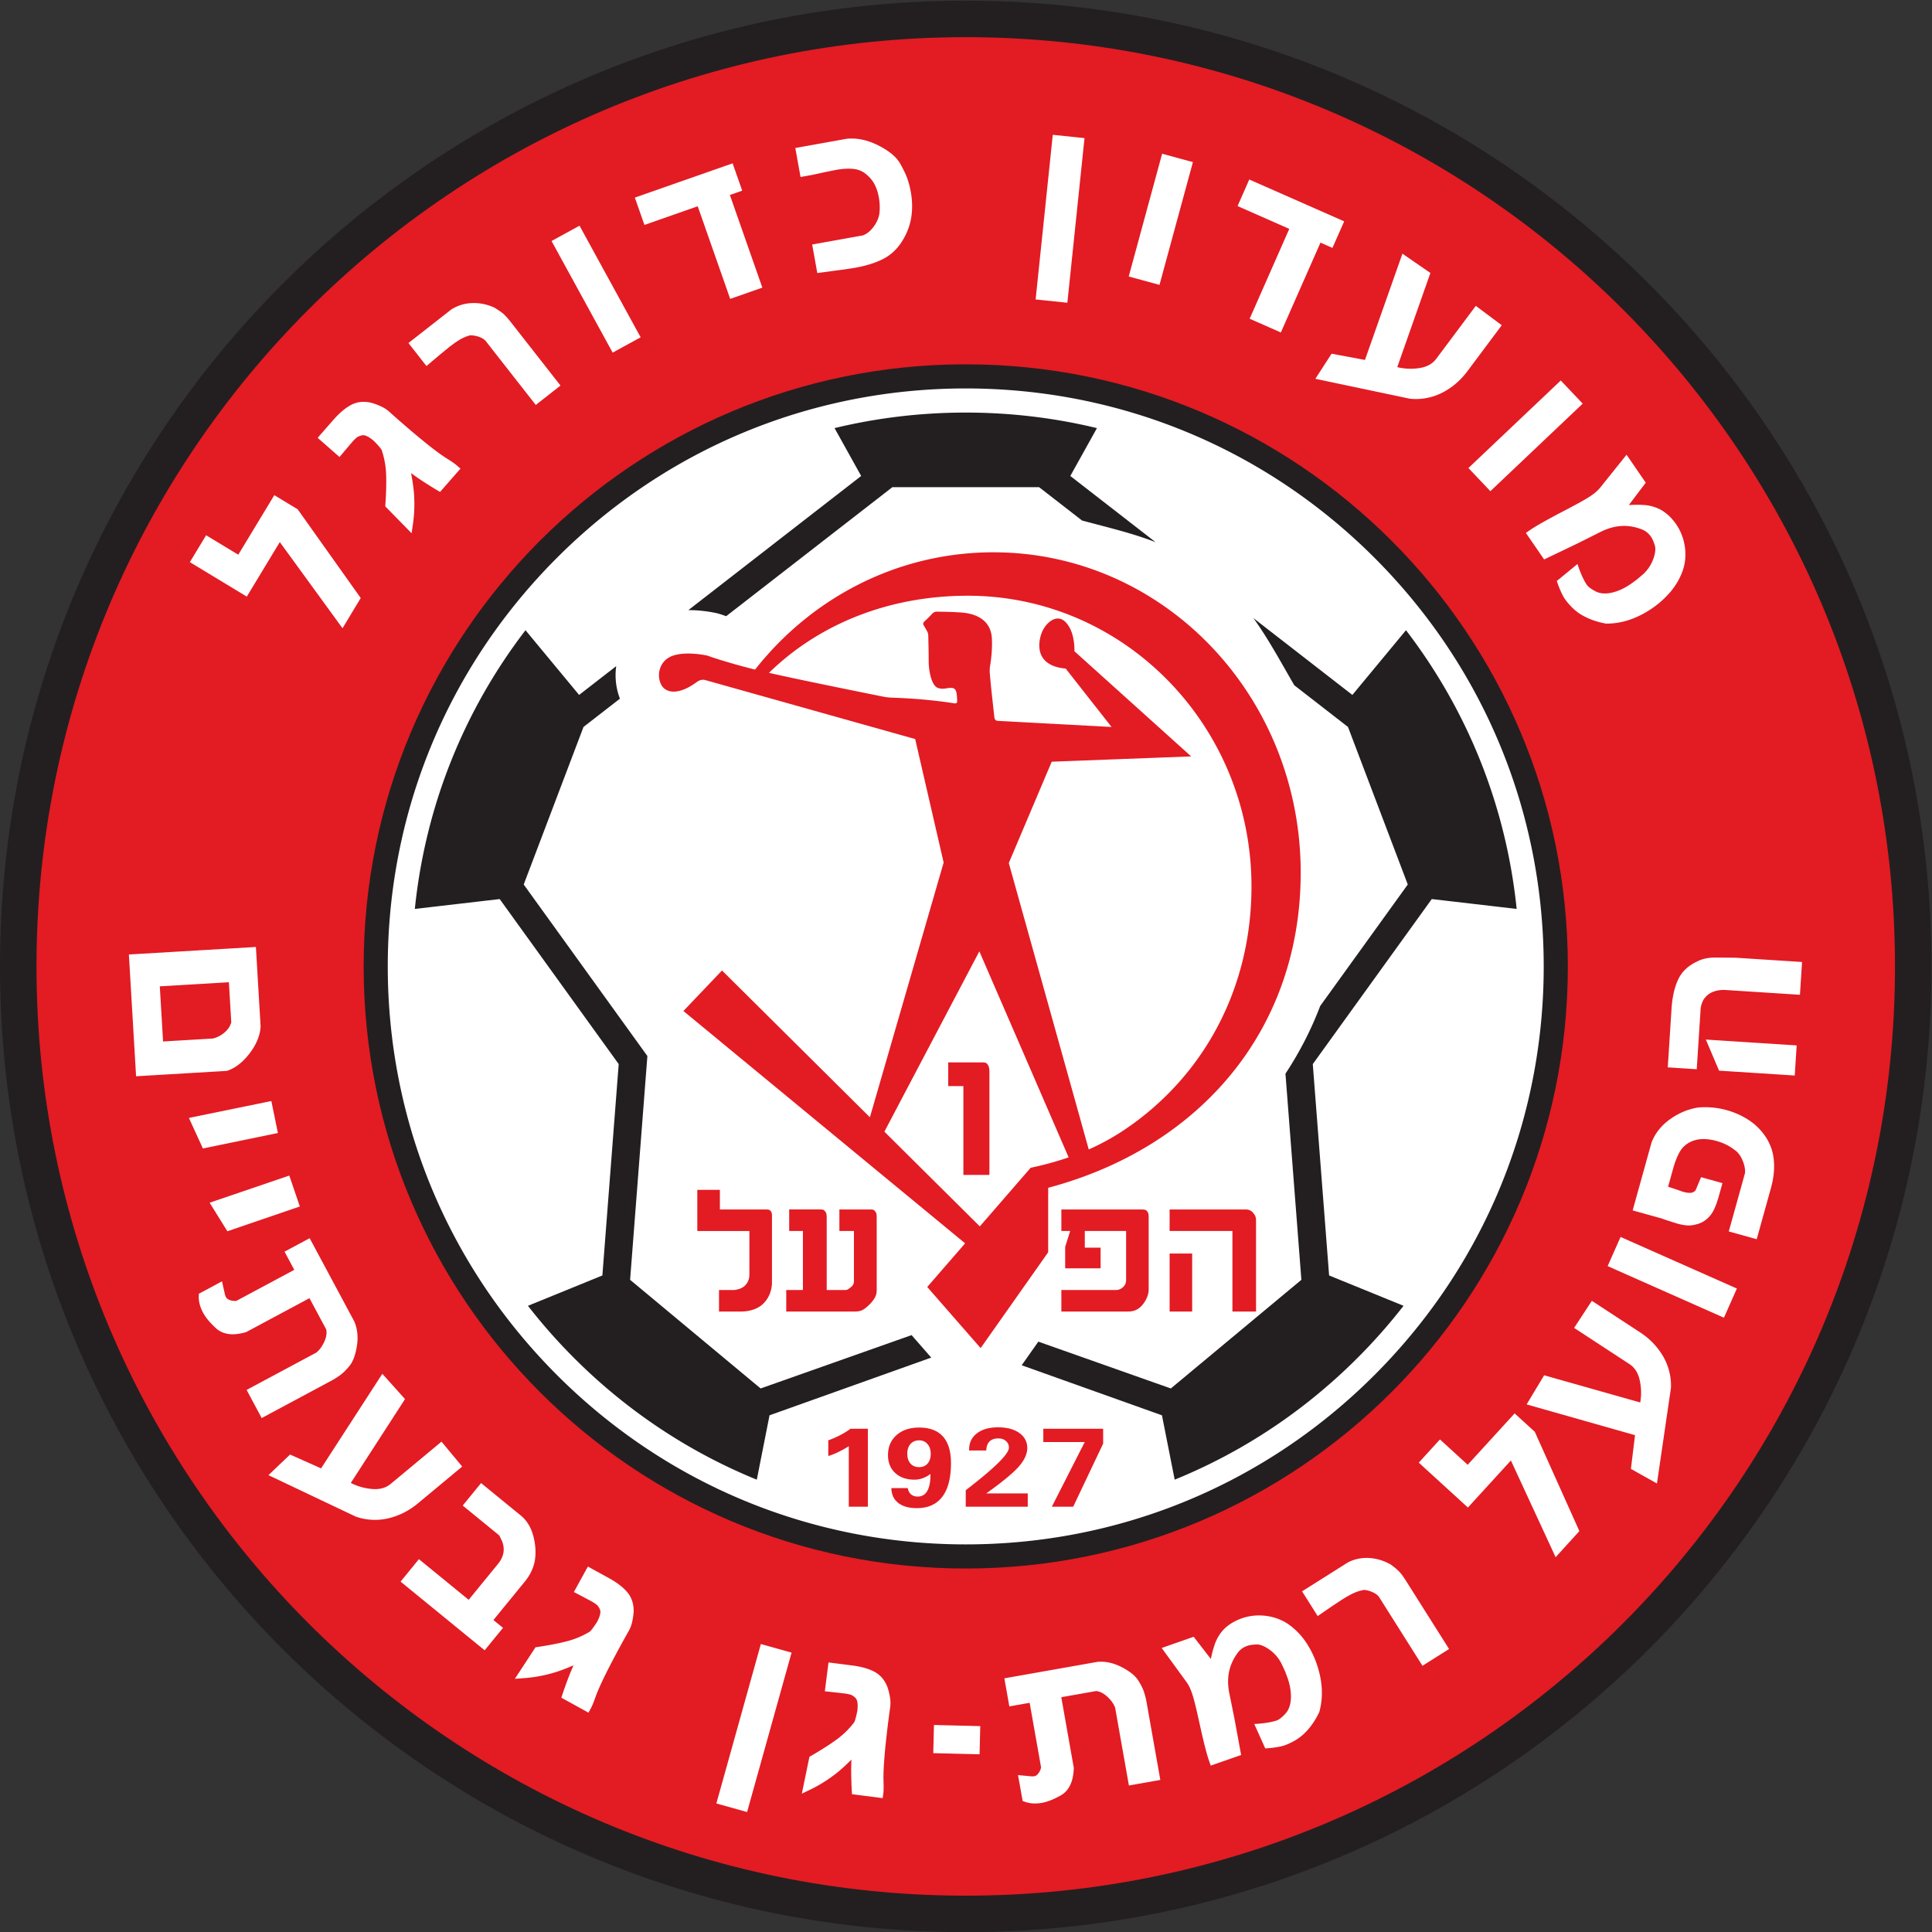
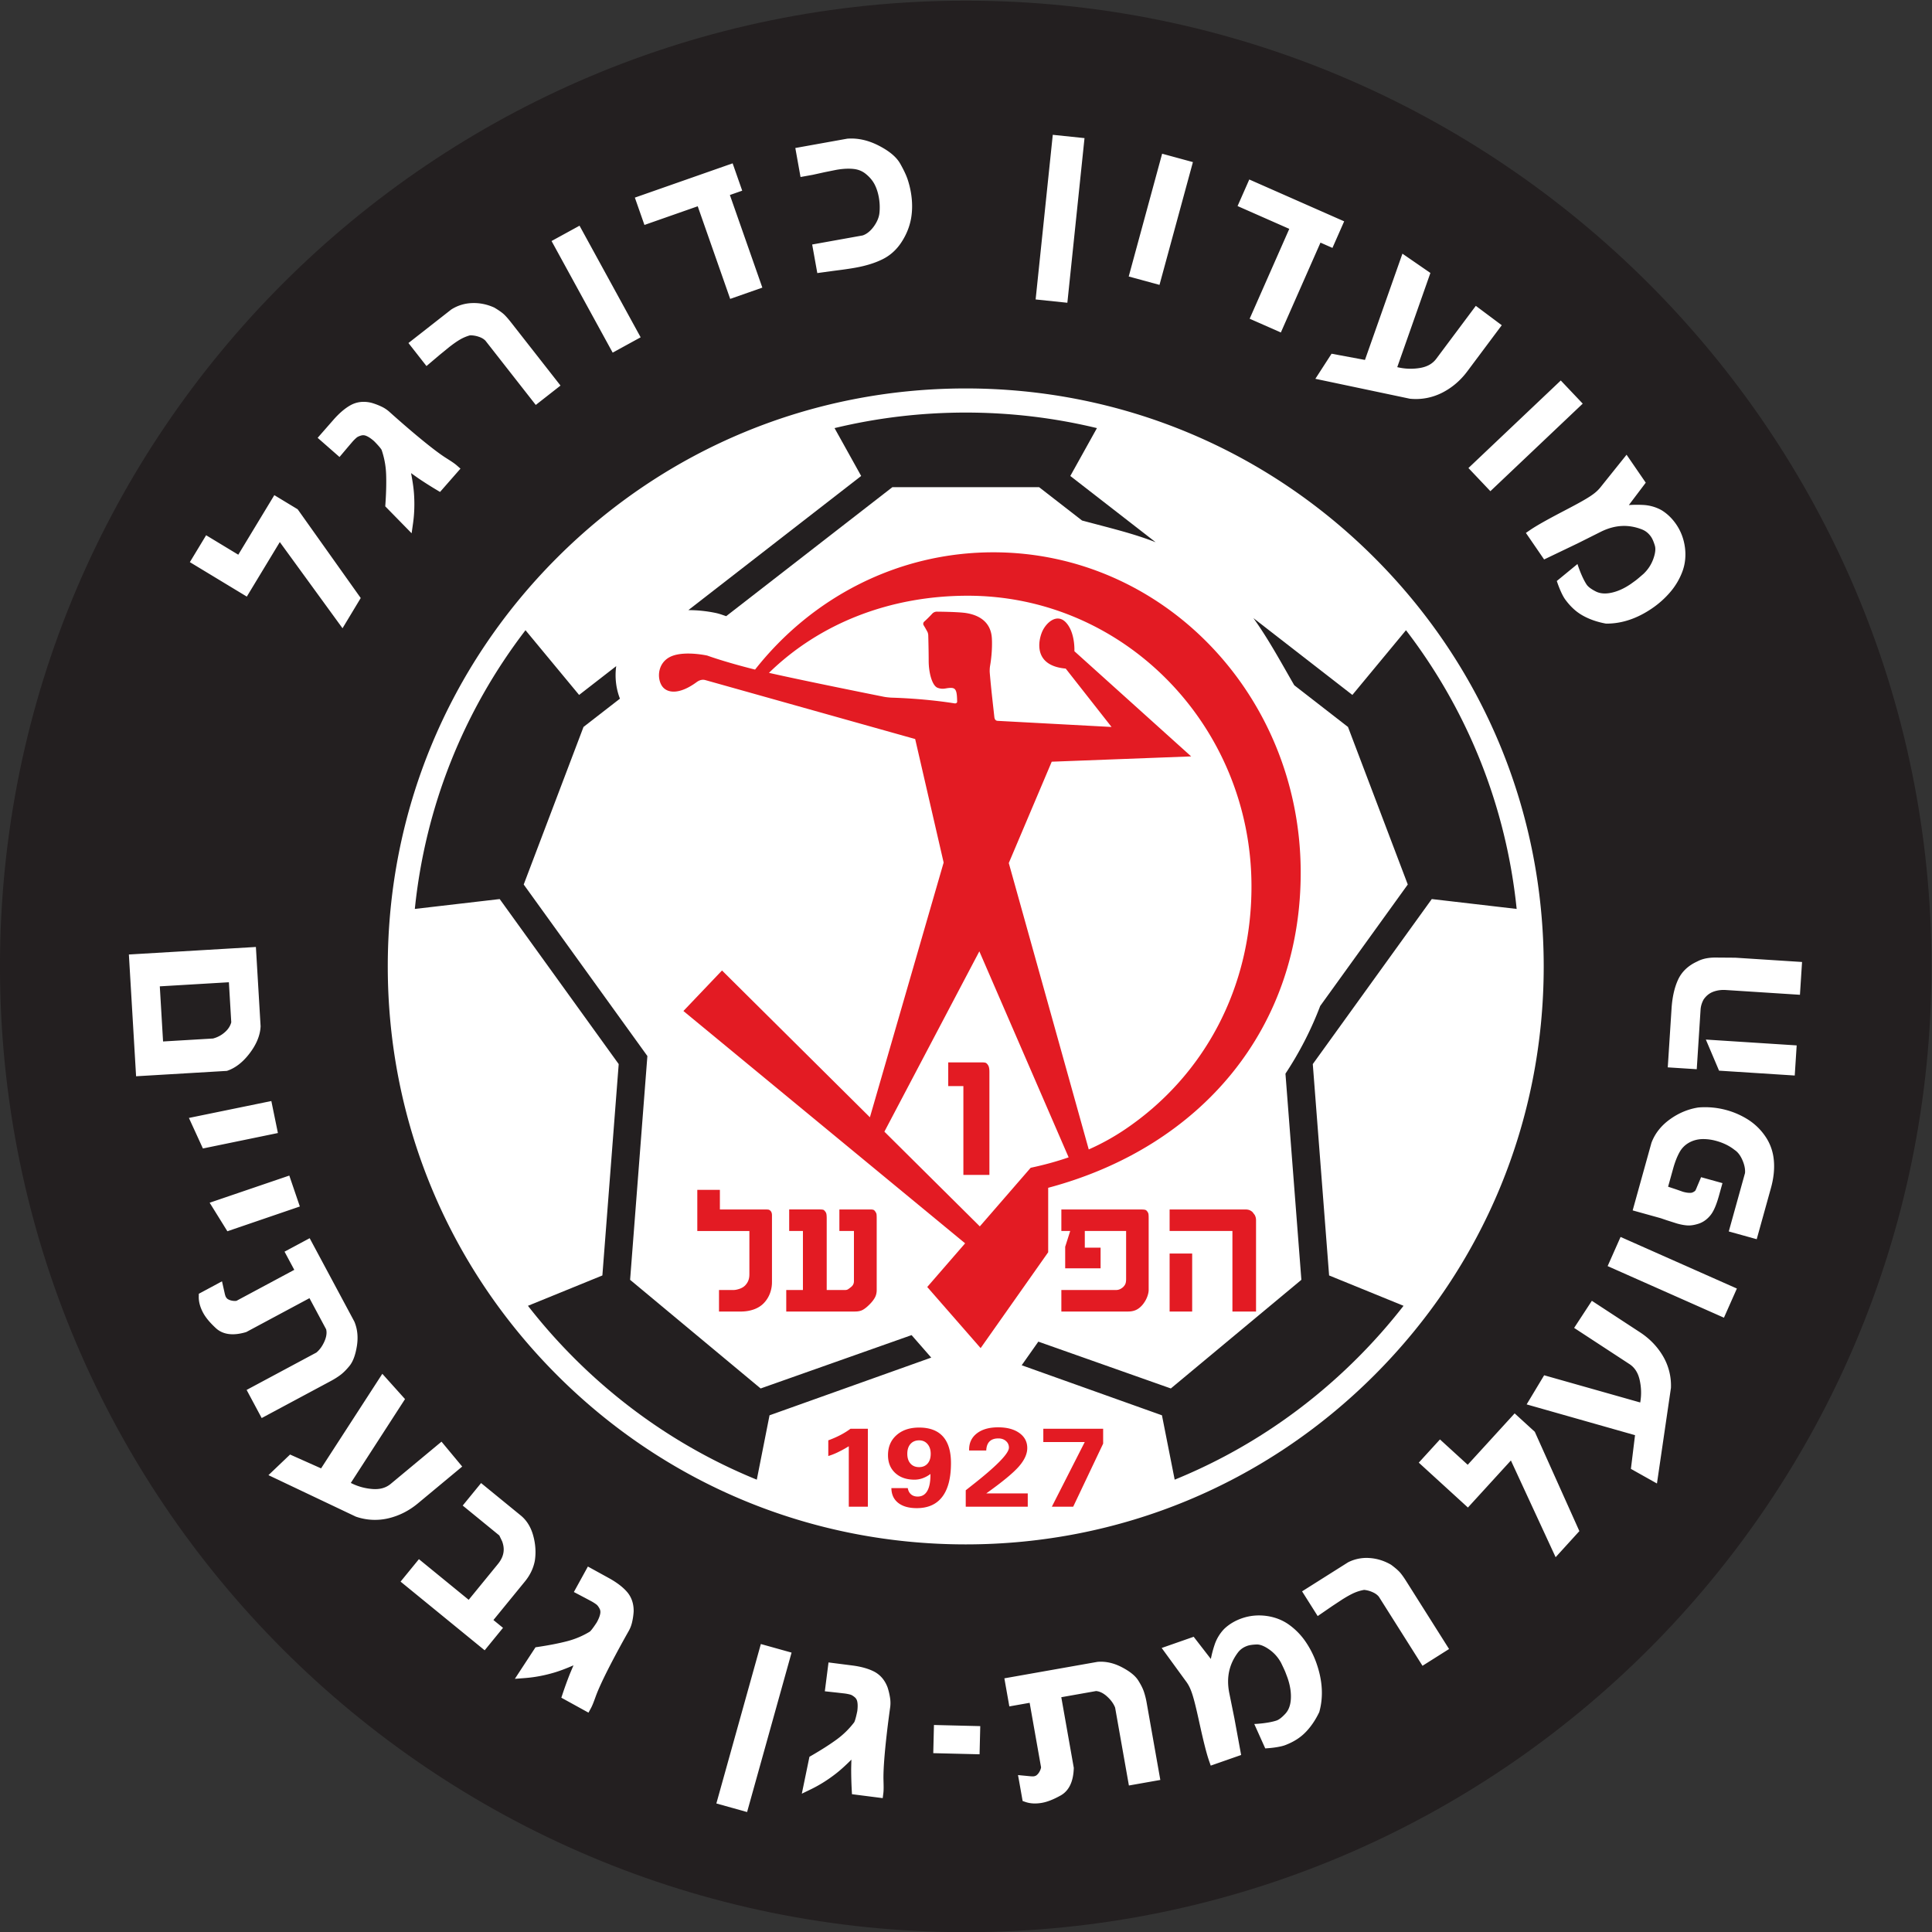
<svg xmlns="http://www.w3.org/2000/svg" xml:space="preserve" viewBox="32.14 143.45 722.49 722.49">
  <rect x="32.14" y="143.45" width="722.49" height="722.49" fill="#333333" stroke="none" />
  <defs>
    <clipPath id="a" clipPathUnits="userSpaceOnUse">
      <path d="M.5-.5h595.446v841.89H.5Z" />
    </clipPath>
  </defs>
  <g clip-path="url(#a)" transform="matrix(1.333 0 0 -1.333 -.667 1121.853)">
    <path d="M566.475 462.866c0-149.634-121.301-270.934-270.934-270.934S24.605 313.232 24.605 462.866s121.302 270.935 270.936 270.935S566.475 612.5 566.475 462.866" style="fill:#231f20;fill-opacity:1;fill-rule:nonzero;stroke:none" />
-     <path d="M556.232 462.866c0-143.977-116.715-260.691-260.691-260.691-143.977 0-260.692 116.714-260.692 260.691S151.564 723.56 295.54 723.56c143.976 0 260.691-116.716 260.691-260.693M295.541 631.78c-93.288 0-168.912-75.625-168.912-168.913 0-93.287 75.624-168.912 168.912-168.912 93.287 0 168.912 75.625 168.912 168.912S388.828 631.78 295.541 631.78" style="fill:#e31b23;fill-opacity:1;fill-rule:nonzero;stroke:none" />
    <path d="M180.887 348.213c-30.624 30.625-47.49 71.343-47.49 114.653s16.866 84.029 47.49 114.654 71.343 47.491 114.654 47.491c43.309 0 84.028-16.866 114.653-47.491 30.624-30.625 47.49-71.343 47.49-114.654s-16.866-84.028-47.49-114.653-71.343-47.491-114.653-47.491-84.03 16.866-114.654 47.49M157.096 648.96a11.46 11.46 0 0 1-5.822-1.762l-.06-.037-12.016-9.41 5.058-6.458 3.708 3.145 2.63 2.146c1.224.958 2.249 1.67 3.133 2.18.847.49 1.77.872 2.739 1.148a7.3 7.3 0 0 0 2.404-.383c.812-.256 1.45-.631 1.927-1.118l14.12-18.028 6.941 5.436-13.817 17.641c-.831 1.061-1.509 1.832-2.071 2.358-.616.554-1.47 1.15-2.628 1.842l-.07.04-.074.034c-1.976.886-4.029 1.299-6.102 1.227zM122.922 620.293c-1.548-.863-3.157-2.242-4.785-4.099l-4.414-5.038 6.136-5.377 2.273 2.694 1.348 1.579c.367.418.77.817 1.198 1.185.173.14.56.376 1.276.577.456.127.913.092 1.396-.108q.954-.379 2.22-1.49c1.734-1.765 2.052-2.337 2.107-2.47a23.6 23.6 0 0 0 1.25-6.64c.098-2.395.033-5.272-.194-8.55l-.043-.619 7.398-7.555.394 2.774c.202 1.41.322 2.857.36 4.329a41 41 0 0 1-.085 3.941c-.113 1.73-.444 3.86-.831 5.833 1.088-.779 2.13-1.52 2.441-1.72a110 110 0 0 1 4.706-2.974l.988-.59 5.729 6.539-1.038.91c-.715.626-1.772 1.295-2.996 2.069-5.236 3.31-15.863 12.92-15.969 13.017a9.3 9.3 0 0 1-2.403 1.522c-.81.374-1.683.697-2.57.95l-.062.016c-2.134.5-4.096.263-5.83-.705M319.813 694.793l-4.667-44.814 8.902-.928 4.81 46.19-8.902.926zM100.854 593.893l-9.396-15.524-9.019 5.458-4.565-7.543 15.977-9.669 9.257 15.297 17.593-24.176 5.108 8.479-17.692 24.897-6.549 3.963zM417.448 661.118l-9.912-28.106-9.366 1.744-4.549-7.039 26.545-5.593.078-.007c3.113-.29 6.113.274 8.914 1.676 2.763 1.394 5.146 3.416 7.085 6.013l9.67 12.94-7.277 5.438-11.088-14.839c-1.058-1.417-2.58-2.267-4.65-2.6a15.9 15.9 0 0 0-6.301.242l9.298 26.423-7.846 5.41zM350.272 689.53l-9.011-33.112 8.635-2.351 9.375 34.444-8.635 2.351zM99.382 424.825l-21.773-4.466 3.926-8.568 21.041 4.335-1.842 8.977zM501.146 423.3l-.053-.004-.052-.008c-2.816-.437-5.475-1.542-7.904-3.284-2.472-1.767-4.225-3.976-5.206-6.563l-.023-.06-5.271-18.96 7.886-2.193c-.013.003.797-.272.797-.272l.944-.322 2.795-.89c1.086-.302 2.007-.476 2.82-.532.9-.08 1.941.065 3.162.447 1.287.403 2.418 1.185 3.36 2.328.915 1.086 1.705 2.885 2.473 5.65l.955 3.435-5.997 1.667-.434-1.034-.704-1.661c-.249-.65-.421-.971-.513-1.122-.427-.351-.832-.551-1.232-.574-.614-.04-1.33.057-2.206.301l-1.856.651-2.309.767 1.413 5.08c.51 1.837 1.121 3.395 1.817 4.632a6.8 6.8 0 0 0 2.534 2.583c1.076.626 2.28.98 3.578 1.054 1.353.06 2.76-.108 4.169-.5 1.99-.553 3.706-1.394 5.1-2.5l.046-.034.047-.033c.872-.58 1.602-1.547 2.17-2.875.491-1.137.735-2.204.725-3.183a5 5 0 0 0-.024-.407l-4.55-16.368 7.838-2.178 3.985 14.337c.767 2.753 1.042 5.36.823 7.746-.212 2.448-.997 4.699-2.335 6.68a16.7 16.7 0 0 1-4.792 4.723 22.4 22.4 0 0 1-6.132 2.73 22.7 22.7 0 0 1-7.844.746zM505.97 465.352c-2.116.015-3.824-.347-5.221-1.101-2.584-1.176-4.415-2.941-5.437-5.251-.97-2.157-1.565-4.838-1.766-7.962l-1.06-16.49 8.13-.522 1.075 16.73c.063.958.351 1.906.846 2.82.692 1.005 1.532 1.707 2.57 2.13 1.11.44 2.346.624 3.66.54l20.8-1.337.59 9.2-18.657 1.199-.587.007zm-.01 0h.003zm-1.914-25.066 2.827-6.662 21.235-1.364.543 8.451-25.48 1.637zM374.528 682.368l-2.73-6.19s12.402-5.47 14.51-6.398l-11.117-25.208 8.752-3.86 11.117 25.208 3.358-1.481 3.288 7.454-26.621 11.74zM262.358 695.085l-.069-.006-14.558-2.614 1.461-8.137 3.442.618c.052.01 1.497.33 1.497.33l1.81.4 3.223.648c1.866.335 3.536.421 4.965.257 1.325-.15 2.444-.619 3.426-1.435 1.055-.866 1.839-1.8 2.401-2.861.55-1.057.957-2.294 1.204-3.67q.172-.961.227-1.927.067-1.201-.05-2.395c-.128-1.3-.689-2.628-1.665-3.946-.93-1.243-1.962-2.054-3.06-2.414l-14.154-2.542 1.44-8.015 1.37.188 2.865.39 1.057.14c2.167.27 3.979.536 5.38.787 2.978.535 5.536 1.33 7.605 2.362 2.177 1.066 3.993 2.711 5.39 4.884 1.357 2.095 2.251 4.344 2.655 6.682.396 2.327.361 4.82-.105 7.414a25 25 0 0 1-.935 3.606c-.415 1.178-1.1 2.61-2.042 4.271-1.067 1.86-3.034 3.507-6.018 5.04-2.946 1.51-5.892 2.164-8.762 1.946zM95.02 468.241l-34.254-2.03 2.023-34.161 25.476 1.509.18.062c2.292.797 4.404 2.468 6.277 4.97 1.872 2.496 2.88 4.987 2.993 7.404l.004.072-1.32 22.255zm-6.195-9.816.665-11.236c-.276-1.033-.867-1.962-1.781-2.76a7.9 7.9 0 0 0-3.354-1.788l-13.997-.83-.916 15.465zM110.27 385.97l-5.833-3.125 2.732-5.1-16.223-8.695a3.9 3.9 0 0 0-1.344.066c-.504.1-.926.292-1.282.559l-.322.41c-.123.231-.242.589-.345 1.047l-.365 1.626-.398 1.772-1.6-.868-4.902-2.628-.018-.805c-.03-1.435.38-2.957 1.22-4.524.72-1.343 1.894-2.759 3.592-4.33 1.964-1.798 4.778-2.175 8.37-1.125l.14.041s15.607 8.363 17.737 9.506l4.686-8.746c.059-.284.102-.572.103-.868.005-.783-.192-1.613-.59-2.513-.587-1.328-1.326-2.345-2.246-3.122L93.8 344.056l4.226-7.89 19.446 10.42c.934.502 1.81 1.052 2.6 1.639.816.604 1.66 1.442 2.582 2.563.99 1.225 1.666 3.041 2.075 5.56.4 2.486.168 4.784-.687 6.832l-.025.061-12.53 23.381zM158.7 316.857l-4.281-5.24s9.82-8.021 10.27-8.39c.19-.392.736-1.527.801-1.663.283-.779.43-1.528.43-2.257 0-1.425-.546-2.775-1.657-4.134l-8.167-9.998-13.961 11.404-5.146-6.3 23.59-19.268 5.146 6.299-2.687 2.194 8.853 10.839c1.438 1.76 2.368 3.713 2.763 5.806q.185 1.21.185 2.433-.001 2.221-.605 4.47c-.645 2.449-1.834 4.395-3.53 5.782l-11.13 9.092zM228.84 687.706l-26.126-9.158 2.687-7.67 14.95 5.24 9.108-25.985 9.021 3.162-9.108 25.984 3.46 1.213-2.688 7.67zM479.765 604.964l-5.898-7.354c-1.562-2.049-3.202-3.138-10.322-6.854-4.968-2.592-7.966-4.286-9.72-5.49l-1.14-.782 5.112-7.448 9.452 4.53 6.604 3.31c3.876 1.875 7.606 2.065 11.4.58 1.035-.407 1.871-1.088 2.555-2.083.369-.539.723-1.36 1.054-2.445a3.4 3.4 0 0 0 .135-.955c.01-.764-.174-1.679-.548-2.731-.575-1.623-1.477-3.009-2.758-4.238-1.075-.933-1.87-1.611-2.25-1.886l-1.317-.952c-1.853-1.273-3.713-2.106-5.527-2.48-1.68-.35-3.13-.223-4.31.377-1.27.65-2.16 1.301-2.593 1.967-1.462 2.244-2.54 5.724-2.54 5.724l-5.803-4.765.323-.914c.104-.293 1.046-2.904 2.05-4.275 1.453-1.982 3.035-3.441 4.838-4.46 1.869-1.063 4.045-1.831 6.47-2.281l.121-.023h.125c4.331-.017 8.653 1.433 12.842 4.309a25.8 25.8 0 0 1 5.03 4.5 19.1 19.1 0 0 1 3.406 5.714c.807 2.124 1.06 4.422.752 6.83-.319 2.406-1.146 4.592-2.457 6.502-1.15 1.675-2.54 3.013-4.13 3.979l-.056.031a11.8 11.8 0 0 1-5.076 1.426c-1.626.083-2.94.05-4.02-.033l4.742 6.28-5.382 7.841zM180.006 665.16l16.481-30.1 7.852 4.298-17.146 31.311-7.85-4.298zM104.464 403.744l-21.036-7.17 4.972-8.008 20.329 6.95-2.958 8.674zM130.889 347.066l-16.2-25.016c-1.536.684-8.7 3.882-8.7 3.882l-6.066-5.783 24.505-11.636.075-.025a16.3 16.3 0 0 1 9.06-.45c3.011.71 5.8 2.12 8.291 4.192l12.423 10.328-5.806 6.985-14.245-11.842c-1.36-1.13-3.038-1.601-5.128-1.442-2.2.178-4.187.744-6.07 1.706l15.208 23.522-6.366 7.093zM200.438 287.487c-1.175 1.328-2.869 2.605-5.03 3.795l-5.87 3.228-3.934-7.148 3.119-1.64c.004-.001 1.833-.979 1.833-.979.486-.267.963-.576 1.415-.914.174-.139.487-.467.837-1.123.223-.419.286-.872.195-1.387q-.166-1.013-.979-2.488c-1.352-2.072-1.842-2.506-1.96-2.589a23.6 23.6 0 0 0-6.216-2.646c-2.319-.61-5.142-1.165-8.393-1.649l-.613-.09-5.79-8.848 2.794.212c1.42.105 2.86.3 4.304.577 1.276.245 2.556.556 3.832.93 1.665.482 3.674 1.263 5.518 2.064-.526-1.229-1.026-2.405-1.155-2.753a110 110 0 0 1-1.894-5.234l-.363-1.092 7.616-4.192.666 1.211c.458.831.883 2.007 1.377 3.37 2.107 5.824 9.212 18.267 9.283 18.392q.689 1.254.97 2.674c.191.87.32 1.793.376 2.714l.003.064c.03 2.192-.623 4.056-1.941 5.541zM269.76 265.076c-1.58.803-3.624 1.368-6.072 1.682l-6.645.848-1.034-8.093 3.503-.381 2.063-.236a12 12 0 0 0 1.653-.334c.212-.063.625-.253 1.191-.736.36-.307.587-.705.69-1.218q.217-1.003.003-2.673c-.497-2.425-.794-3.008-.872-3.127a23.7 23.7 0 0 0-4.81-4.745c-1.933-1.42-4.356-2.971-7.201-4.615l-.537-.31-2.138-10.355 2.522 1.222a38 38 0 0 1 3.791 2.118 41 41 0 0 1 3.223 2.273c1.372 1.058 2.954 2.523 4.375 3.946-.04-1.338-.072-2.616-.064-2.986.008-1.904.06-3.731.16-5.564l.063-1.15 8.624-1.101.175 1.371c.12.942.084 2.192.043 3.64-.178 6.191 1.861 20.373 1.882 20.515a9.3 9.3 0 0 1-.08 2.845 18 18 0 0 1-.647 2.66l-.021.062c-.777 2.049-2.07 3.544-3.84 4.442zM299.42 241.838l-12.99.317.193 7.904 12.991-.319zM237.69 271.44l-12.11-43.399 8.62-2.406 12.48 44.73-8.62 2.406zM461.47 626.292l-24.904-23.608 6.157-6.496 25.906 24.56-6.157 6.495zM454.63 339.503l28.672-8.14-1.157-9.456 7.308-4.101 3.929 26.841v.08a16.27 16.27 0 0 1-2.229 8.793c-1.563 2.668-3.73 4.921-6.442 6.696l-13.52 8.843-4.973-7.604 15.503-10.14c1.48-.967 2.424-2.432 2.883-4.477.478-2.154.52-4.222.153-6.305-2.654.753-26.951 7.633-26.951 7.633l-4.911-8.17zM476.879 378.233l31.368-13.913 3.63 8.181-32.63 14.474-3.63-8.181zM351.604 270.16l5.55-7.618c1.568-2.045 2.19-3.913 3.91-11.758 1.2-5.472 2.048-8.81 2.751-10.82l.456-1.304 8.528 2.982-1.895 10.308-1.464 7.241c-.794 4.234-.002 7.882 2.428 11.154.662.892 1.54 1.521 2.68 1.919.615.215 1.502.343 2.635.379q.446.011.957-.122c.739-.192 1.574-.607 2.492-1.244 1.414-.98 2.515-2.214 3.367-3.771.62-1.282 1.064-2.228 1.23-2.665l.575-1.522c.74-2.123 1.058-4.135.943-5.983-.101-1.714-.603-3.08-1.493-4.064-.96-1.052-1.82-1.74-2.577-1.984-2.548-.823-6.19-.951-6.19-.951l3.078-6.85.967.074c.31.023 3.076.248 4.663.857 2.292.883 4.117 2.028 5.574 3.502 1.513 1.522 2.826 3.422 3.894 5.643l.055.113.033.12c1.15 4.175.884 8.725-.794 13.524a25.9 25.9 0 0 1-3.024 6.03 19.1 19.1 0 0 1-4.622 4.785c-1.84 1.336-3.99 2.182-6.395 2.516-2.405.323-4.731.097-6.919-.668-1.918-.67-3.573-1.66-4.922-2.942l-.046-.046a11.8 11.8 0 0 1-2.705-4.525 31 31 0 0 1-1.021-3.889l-4.818 6.223-8.977-3.14zM448.6 336.455l-12.239-13.397-7.783 7.109-5.945-6.51 13.787-12.594 12.059 13.2 12.548-27.137 6.661 7.321-12.505 27.866-5.652 5.163zM408.835 296.894a11.45 11.45 0 0 1-5.97-1.165l-.065-.033-12.905-8.148 4.381-6.935 4.006 2.754c.013.01 2.834 1.87 2.834 1.87 1.315.83 2.405 1.435 3.335 1.853.895.402 1.85.688 2.843.866a7.3 7.3 0 0 0 2.352-.625c.782-.336 1.38-.774 1.804-1.307.12-.187 12.229-19.36 12.229-19.36l7.453 4.706-11.965 18.946c-.718 1.14-1.315 1.976-1.822 2.555-.557.613-1.346 1.293-2.429 2.099l-.065.047-.069.04c-1.879 1.08-3.879 1.7-5.947 1.837M306.617 261.788l1.154-6.517 5.697 1.007c.41-2.325 3.124-17.657 3.207-18.124a3.9 3.9 0 0 0-.482-1.258 3.1 3.1 0 0 0-.93-1.042l-.49-.178c-.26-.046-.635-.047-1.102-.002l-1.66.159-1.808.174.327-1.79.969-5.478.76-.267c1.355-.477 2.928-.56 4.678-.25 1.5.265 3.212.94 5.234 2.063 2.32 1.306 3.555 3.862 3.678 7.604l.005.144-3.507 19.817 9.77 1.729c.29-.033.575-.083.858-.174.745-.239 1.472-.684 2.204-1.343 1.079-.972 1.814-1.992 2.266-3.108l3.87-21.875 8.814 1.559-3.843 21.723a21.4 21.4 0 0 1-.747 2.98c-.32.965-.854 2.027-1.632 3.254-.856 1.322-2.37 2.53-4.637 3.705-2.237 1.154-4.493 1.65-6.704 1.474l-.067-.006-26.123-4.62z" style="fill:#fff;fill-opacity:1;fill-rule:nonzero;stroke:none" />
    <path d="M376.339 560.444c4.205-5.842 8.124-13.125 11.326-18.629l.048-.076 14.942-11.6.118-.089 16.75-44.137.022-.072-24.563-34.067-.03-.082a96.8 96.8 0 0 0-9.719-18.91l.007-.082 4.45-57.637.013-.113-36.622-30.482-.062.02-37.114 13.116-4.667-6.627 39.303-14.025.046-.025 3.57-18.048.023.01c18.942 7.713 36.331 19.213 51.228 34.11a158 158 0 0 1 12.93 14.628l.02.03-20.833 8.495-.046.02c-1.305 16.904-4.263 55.2-4.578 59.293l33.353 46.257.028.042 23.815-2.769-.005.032c-2.93 28.55-13.612 55.416-31.018 78.123l-.025.038-15.044-18.161-.116.094-27.649 21.463zM348.71 581.954l-23.776 18.456-.06.043 7.473 13.432-.048.01c-11.894 2.87-24.212 4.348-36.758 4.348-12.563 0-24.9-1.48-36.808-4.36l.038-.063 7.391-13.286.041-.08-48.481-37.633h.054c2.835 0 5.316-.356 6.858-.645.41-.077.756-.15 1.022-.209.353-.082.99-.26 1.551-.455.013-.004.382-.137 1.075-.37l.055-.02 46.475 36.075.155.119h41.15l12.052-9.357.121-.03c7.41-1.998 14.097-3.543 20.523-6.058zM188.308 530.049l-16.717-44.051-.054-.157 34.692-48.115-4.841-62.697v-.089l36.569-30.435.041-.04 42.35 14.969 5.513-6.31-45.365-16.188-.012-.061-3.55-17.945-.005-.052c-18.953 7.713-36.352 19.216-51.256 34.12a158 158 0 0 0-12.908 14.602l-.038.058 20.867 8.508.021.175 4.566 59.124-33.377 46.288-.348-.03-23.396-2.72-.074-.01c2.928 28.578 13.62 55.47 31.05 78.195l.045-.06 14.936-18.032.058-.066 10.41 8.081-.011-.067c-.415-3.067-.052-6.222 1.058-9.07l-.044-.023-10.114-7.85z" style="fill:#231f20;fill-opacity:1;fill-rule:nonzero;stroke:none" />
    <path d="M318.668 400.67v-17.99l-18.95-26.892-14.98 17.146 10.63 12.25-.088.068-78.944 65.107 10.829 11.37 41.46-41.157.028-.028 20.687 71.46-7.986 34.653-58.835 16.527c-.723.213-1.566.105-2.476-.563-5.12-3.76-8.626-3.076-9.889-.803-1.353 2.436-.811 6.633 2.978 8.121 3.79 1.49 9.882.136 9.882.136s4.928-1.816 13.39-3.925l.035-.007c15.812 20.078 39.882 32.899 66.843 32.899 47.62 0 85.967-39.998 86.225-89.338.23-44.264-28.008-77.535-70.838-88.942l-.001-.09m-4.903 5.707c3.7.788 7.239 1.746 10.64 2.925l-.033.076-25.016 57.72-26.641-50.595.065-.058 26.67-26.477.041-.034 14.23 16.401zm16.33 5.164a65.6 65.6 0 0 1 10.14 5.609c22.088 14.916 35.617 39.694 35.464 68.6-.235 44.794-35.783 81.108-79.59 81.108-21.81 0-41.497-7.717-55.77-21.633l.039-.013c9.57-2.161 27.586-5.78 32.176-6.698.697-.14 1.811-.236 2.17-.247 8.84-.274 15.542-1.259 17.682-1.607.474-.077.724.245.722.418-.03 3.077-.348 3.926-1.757 3.926-1.49 0-2.031-.542-3.655 0-1.624.541-2.572 4.331-2.572 7.58 0 2.579-.085 5.927-.12 7.197-.01.33-.14.764-.204.886-.394.752-.837 1.5-1.125 1.973-.188.31.001.777.149.91a33 33 0 0 1 2.287 2.263c.335.369.806.578 1.312.574 1.517-.013 4.841-.063 7.176-.267 3.113-.271 7.985-1.624 8.257-7.31.156-3.263-.277-6.312-.523-7.716-.09-.517-.108-1.432-.08-1.755.35-4.348 1.042-10.17 1.292-12.508.055-.513.276-1.05.933-1.075l31.947-1.716-12.86 16.378c-9.069.813-7.715 7.716-6.632 10.288s4.196 5.414 6.768 2.572c2.572-2.843 2.301-7.987 2.301-7.987l32.757-29.508-39.118-1.489-12.047-28.426 22.435-80.352z" style="fill:#e31b23;fill-opacity:1;fill-rule:nonzero;stroke:none" />
    <path d="M346.858 372.089c0-.488-.115-1.055-.335-1.706a7.9 7.9 0 0 0-1.342-2.387c-.566-.68-1.179-1.179-1.831-1.485-.642-.307-1.41-.46-2.283-.46h-18.702v6.038h15.386c.68 0 1.332.278 1.946.826q.489.487.661.977c.116.326.173.757.173 1.312v13.442h-11.59v-4.68h4.43v-5.79h-9.933v6.04l1.41 4.43h-2.483v6.038h22.01c.652 0 1.112-.029 1.39-.077q.416-.07.7-.489.301-.401.345-.775c.029-.24.048-.623.048-1.142zM264.175 388.646h-4.083v6.038h8.522c.518 0 .872-.038 1.065-.124.2-.078.41-.317.632-.7.133-.2.21-.441.22-.738.019-.287.03-.585.03-.872v-20.161c0-.814-.174-1.524-.519-2.147-.336-.613-.844-1.265-1.533-1.946-.68-.68-1.304-1.179-1.87-1.485s-1.294-.46-2.166-.46h-19.287v6.038h4.677v16.557h-3.853v6.038h8.521c.422 0 .748-.029.978-.077q.346-.07.776-.747c.107-.164.164-.393.202-.69a9 9 0 0 0 .048-.92v-20.161h5.205c.297 0 .547.068.758.193.211.134.498.344.853.633.555.42.824.977.824 1.657zM241.179 374.321a8.9 8.9 0 0 0-.567-3.182 8 8 0 0 0-1.676-2.685c-.749-.795-1.687-1.39-2.829-1.802q-1.696-.603-3.652-.603h-6.135v6.039h4.093c.451 0 1.017.115 1.678.336.67.23 1.208.565 1.61.996.403.44.7.901.872 1.392.183.488.269 1.052.269 1.705v12.126h-14.61v11.542h6.337v-5.501h12.655q.345 0 .804-.03c.307-.01.576-.163.805-.432.231-.278.346-.68.346-1.197v-18.704M302.18 433.264v-28.885h-7.302v24.911h-4.25v6.656h9.354c.572 0 .974-.04 1.184-.136.201-.084.434-.317.666-.698.232-.369.349-.993.349-1.848M376.979 366.05h-6.625v22.596h-17.619v6.038h21.175c.623 0 1.103-.096 1.468-.296q.531-.288.747-.605c.153-.21.307-.412.47-.613a3 3 0 0 0 .384-1.505zm-17.917 0h-6.327v16.267h6.327zM262.733 311.3v16.95a36 36 0 0 0-3.133-1.708 19 19 0 0 0-2.62-1.03v4.4q1.859.684 3.397 1.487 1.538.799 2.831 1.761h4.872V311.3ZM285.642 320.479a8.5 8.5 0 0 0-2.2-1.2 6.8 6.8 0 0 0-2.289-.4q-3.356 0-5.388 1.871-2.034 1.868-2.033 4.995 0 3.51 2.395 5.631 2.393 2.123 6.332 2.123 4.433 0 6.687-2.51 2.25-2.508 2.251-7.45 0-6.246-2.43-9.446-2.429-3.2-7.165-3.2-3.34 0-5.214 1.478-1.872 1.476-1.907 4.14h4.602q.177-1.108.903-1.739.726-.63 1.86-.63 1.79 0 2.692 1.554.904 1.552.904 4.597zm-6.495 5.654q0-1.73.887-2.733.888-1.001 2.414-1 1.507-.001 2.386.994.879.994.879 2.739 0 1.696-.898 2.738-.896 1.04-2.333 1.04-1.542 0-2.439-1.01-.897-1.009-.896-2.768M295.54 311.3v4.601l1.48 1.17q10.633 8.305 10.634 10.797 0 1.123-.837 1.855c-.56.486-1.265.73-2.123.73q-1.621 0-2.476-.85-.856-.85-.925-2.534h-4.806v.25q0 2.878 2.19 4.56 2.188 1.687 5.948 1.687 3.725 0 5.948-1.59 2.225-1.588 2.226-4.228 0-2.486-2.375-5.196-2.373-2.71-9.131-7.53h11.645V311.3zM319.698 311.3l9.229 18.137h-11.624v3.723h16.784v-4.167l-8.4-17.693z" style="fill:#e31b23;fill-opacity:1;fill-rule:nonzero;stroke:none" />
  </g>
</svg>